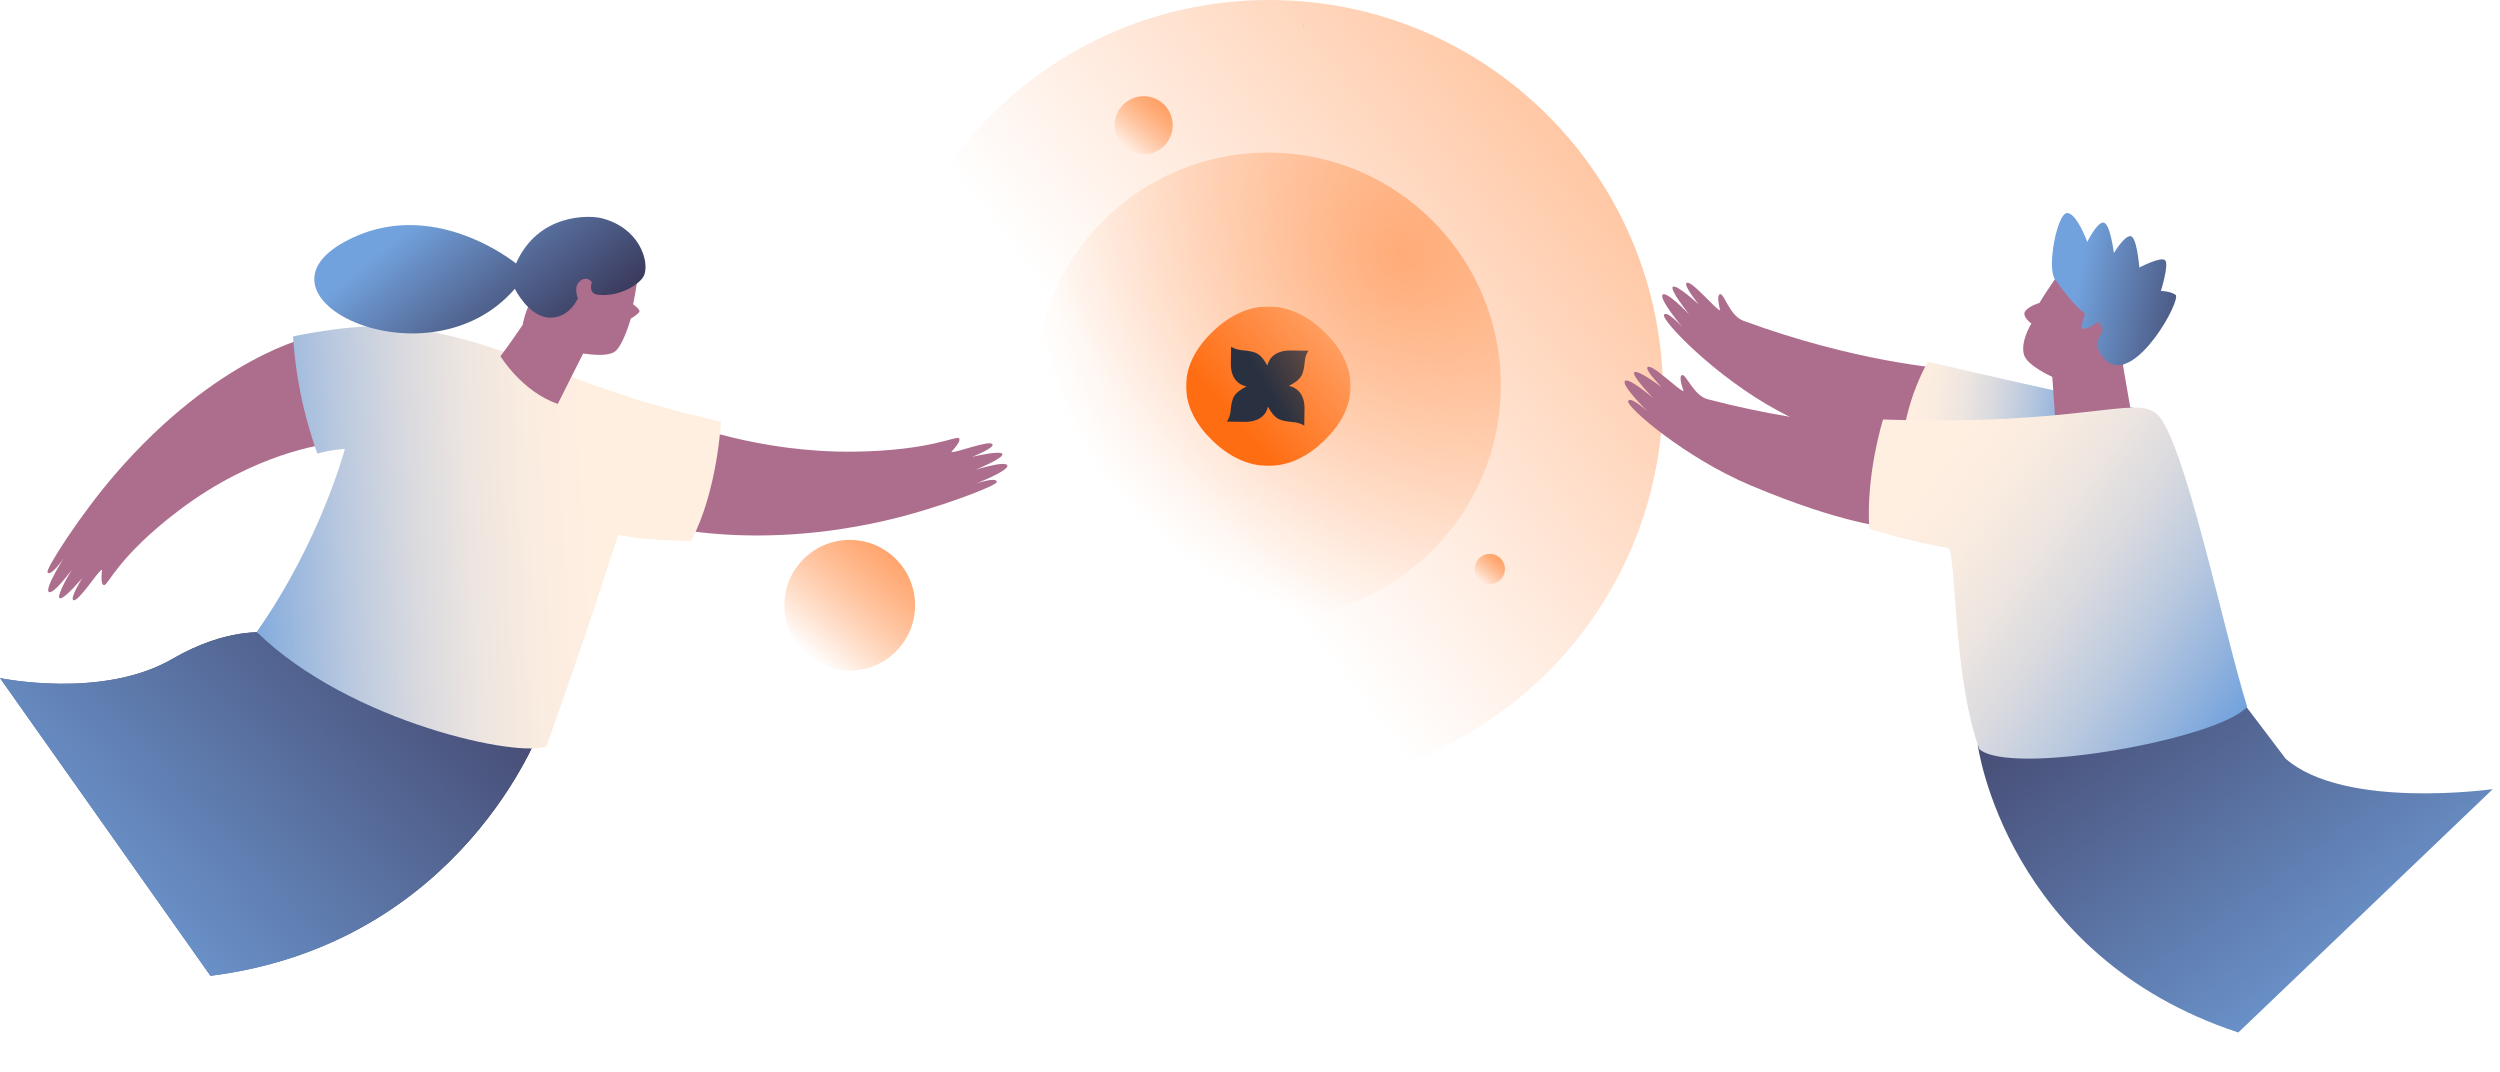
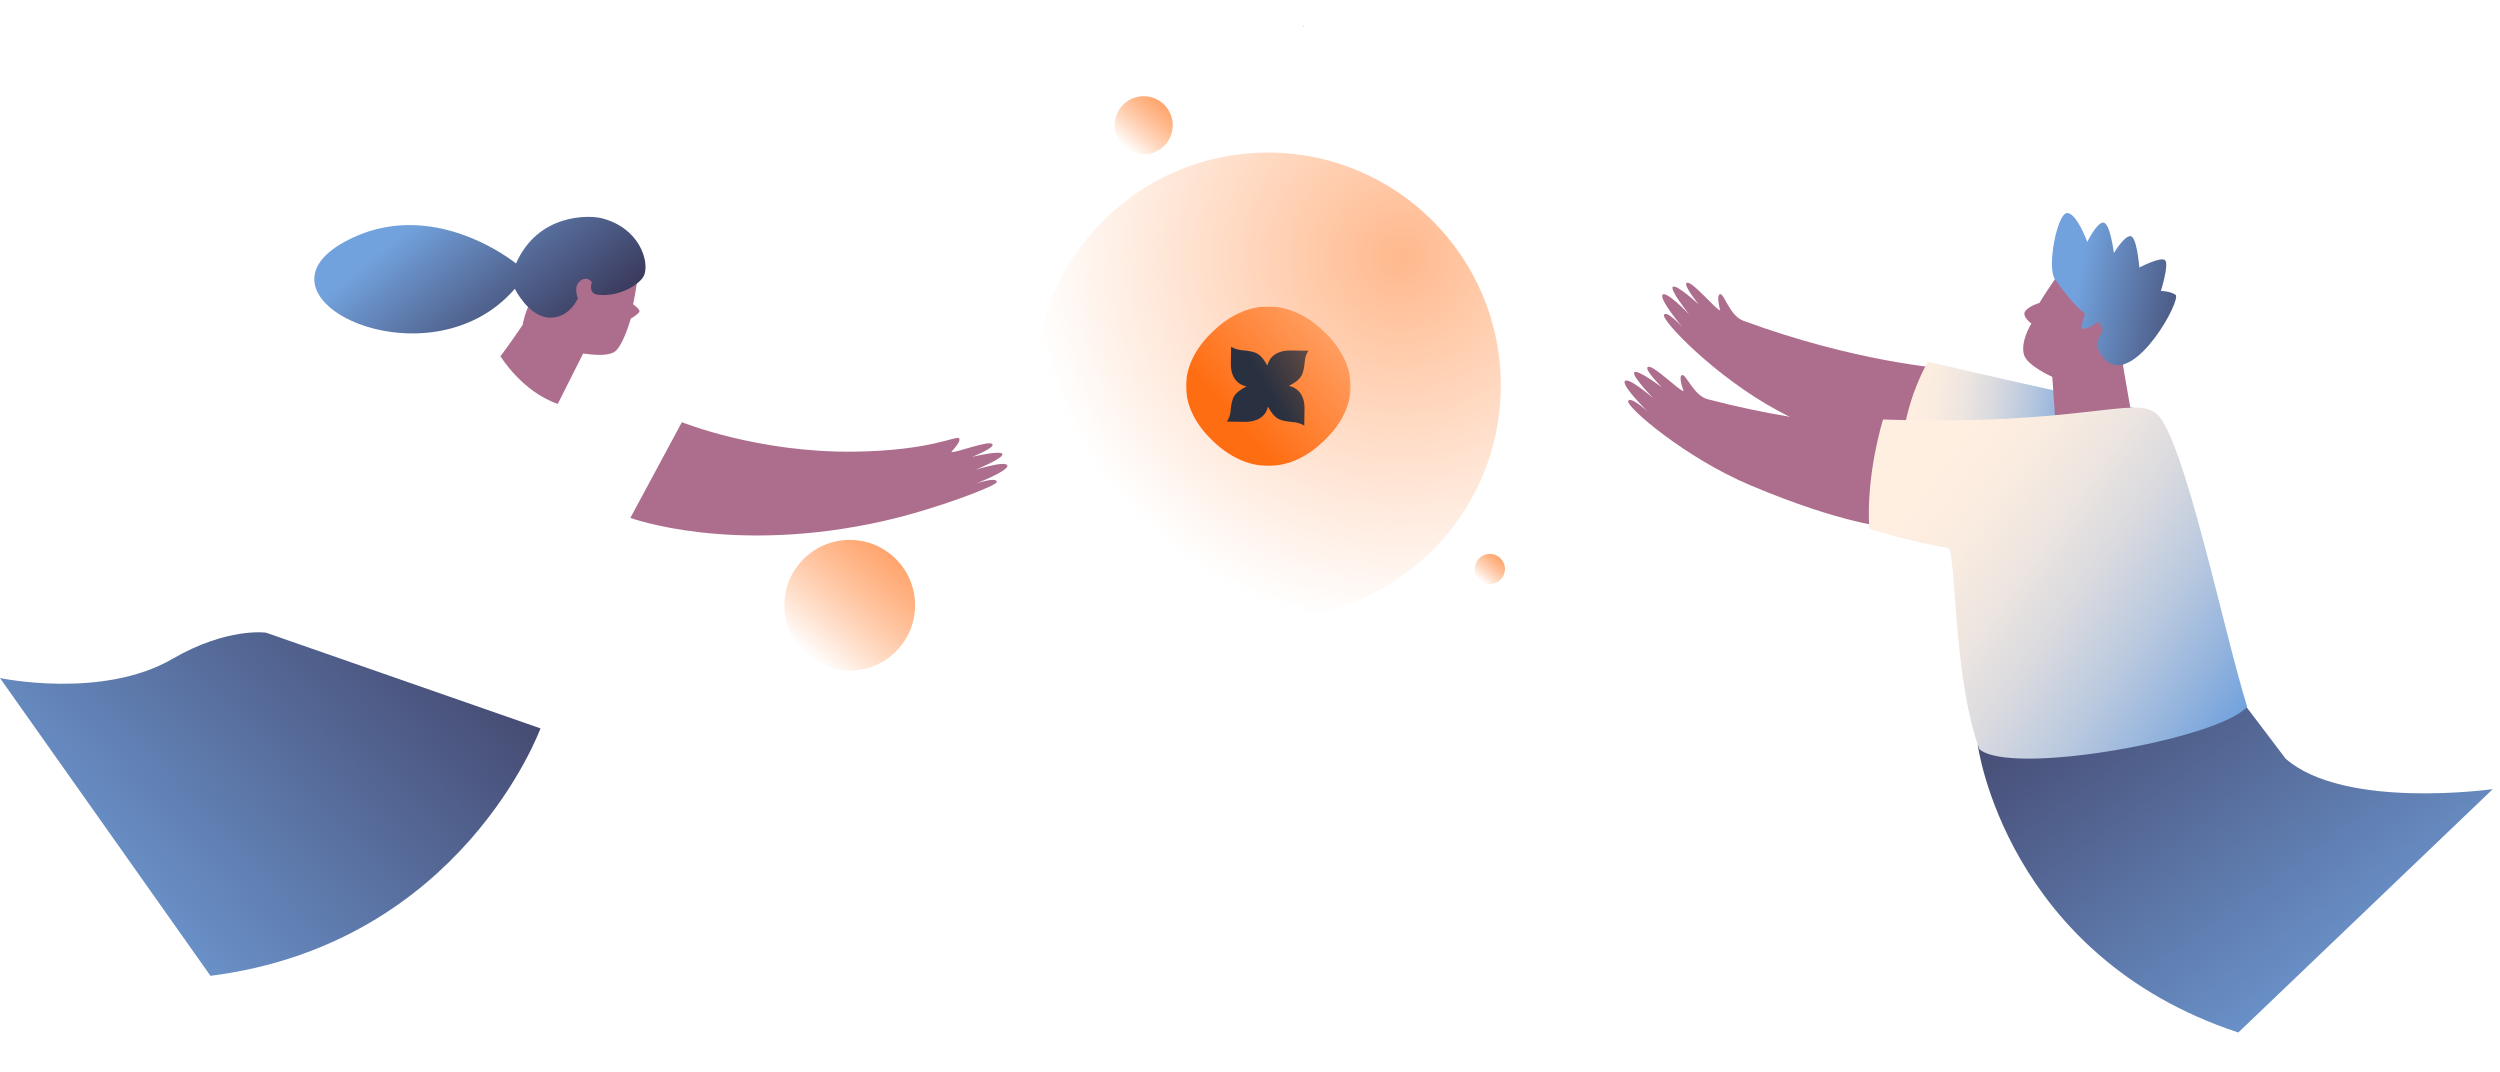
<svg xmlns="http://www.w3.org/2000/svg" width="1819" height="780" viewBox="0 0 1819 780" fill="none">
-   <path d="M923.5 573C1081.73 573 1210 444.73 1210 286.5C1210 128.27 1081.73 0 923.5 0C765.27 0 637 128.27 637 286.5C637 444.73 765.27 573 923.5 573Z" fill="url(#paint0_linear_1119_10086)" />
  <path d="M922.5 450C1016.11 450 1092 374.112 1092 280.5C1092 186.888 1016.11 111 922.5 111C828.888 111 753 186.888 753 280.5C753 374.112 828.888 450 922.5 450Z" fill="url(#paint1_radial_1119_10086)" />
  <path d="M832.138 112.275C843.811 112.275 853.275 102.811 853.275 91.138C853.275 79.464 843.811 70 832.138 70C820.464 70 811 79.464 811 91.138C811 102.811 820.464 112.275 832.138 112.275Z" fill="url(#paint2_linear_1119_10086)" />
  <path d="M1084 425C1090.08 425 1095 420.075 1095 414C1095 407.925 1090.08 403 1084 403C1077.92 403 1073 407.925 1073 414C1073 420.075 1077.92 425 1084 425Z" fill="url(#paint3_linear_1119_10086)" />
  <path d="M618.263 487.947C644.529 487.947 665.822 466.654 665.822 440.388C665.822 414.121 644.529 392.828 618.263 392.828C591.996 392.828 570.703 414.121 570.703 440.388C570.703 466.654 591.996 487.947 618.263 487.947Z" fill="url(#paint4_linear_1119_10086)" />
  <path d="M948.403 18.653C948.512 18.58 948.639 18.508 948.766 18.435C948.766 18.725 948.766 18.997 948.766 19.27C948.639 19.233 948.476 19.252 948.403 19.143C948.349 19.07 948.403 18.816 948.403 18.653Z" fill="#A694D6" />
-   <path d="M129.801 371.629C86.128 404.791 78.623 425.949 75.735 425.753C72.69 425.557 74.262 414.496 74.262 414.496C71.786 414.516 56.58 439.152 53.241 436.578C50.962 434.81 59.881 420.566 59.881 420.566C59.881 420.566 46.207 436.873 43.418 435.222C40.628 433.572 52.278 414.457 52.278 414.457C52.278 414.457 38.644 433.199 35.5 430.665C32.357 428.13 46.286 406.304 46.286 406.304C46.286 406.304 36.817 420.016 34.597 416.402C33.104 413.965 58.8 374.006 83.731 345.126C157.894 259.234 225.889 244.991 225.889 244.991L237.028 323.3C237.028 323.3 185.909 328.997 129.781 371.629H129.801Z" fill="#AD6E8D" />
  <path d="M622.028 328.624C676.86 327.818 695.484 316.954 697.704 318.821C700.042 320.785 692.203 328.761 692.203 328.761C694.207 330.215 721.063 319.39 722.222 323.457C723.028 326.227 707.37 332.396 707.37 332.396C707.37 332.396 728.057 327.386 729.314 330.353C730.572 333.319 709.865 341.806 709.865 341.806C709.865 341.806 731.947 334.812 732.968 338.722C733.99 342.631 709.845 351.943 709.845 351.943C709.845 351.943 725.601 346.521 725.248 350.745C724.992 353.594 680.612 370.509 643.423 378.976C532.777 404.123 458.653 376.815 458.653 376.815L496.137 307.171C496.137 307.171 551.539 329.645 622.028 328.624Z" fill="#AD6E8D" />
-   <path d="M393.252 529.975C393.252 529.975 336.2 686.729 153.14 710.009L0 493.355C0 493.355 74.419 509.012 125.42 479.426C165.36 456.244 193.551 460.33 193.551 460.33L393.252 529.975Z" fill="url(#paint5_linear_1119_10086)" />
  <path d="M393.252 529.975C393.252 529.975 336.2 686.729 153.14 710.009L0 493.355C0 493.355 74.419 509.012 125.42 479.426C165.36 456.244 193.551 460.33 193.551 460.33L393.252 529.975Z" fill="url(#paint6_linear_1119_10086)" />
-   <path d="M502.758 393.652C483.938 393.043 468.928 392.964 449.754 389.173C449.754 389.173 425.707 465.143 397.633 542.744C379.972 552.057 254.847 526.222 186.774 459.819C233.453 393.318 250.918 326.62 250.918 326.62C250.918 326.62 238.816 327.465 230.918 330.097C225.83 315.638 215.771 285.324 213.217 244.756C213.217 244.756 262.47 233.891 294.335 238.272C357.752 246.995 381.72 264.578 463.899 290.825C489.163 298.9 524.585 306.797 524.585 306.797C524.585 306.797 521.992 357.818 502.798 393.671L502.758 393.652Z" fill="url(#paint7_linear_1119_10086)" />
  <path d="M380.305 236.367C380.305 236.367 371.897 248.862 364.137 259.215C364.137 259.215 379.834 285.01 405.845 293.87L424.273 257.25C430.186 257.899 440.343 259.49 446.453 256.406C453.034 253.086 458.948 231.868 458.948 231.868C458.948 231.868 464.606 228.528 465.254 226.78C465.883 225.11 460.657 221.397 460.657 221.397C462.759 212.065 464.292 198.804 464.292 198.804C464.292 198.804 432.838 182.38 409.028 194.266C385.217 206.132 380.286 236.367 380.286 236.367H380.305Z" fill="#AD6E8D" />
  <path d="M399.15 231.085C414.25 232.087 420.508 216.984 420.508 216.984C420.508 216.984 417.164 209.497 421.294 205.259C426.696 199.711 430.648 205.301 430.648 205.301C430.648 205.301 427.402 213.631 435.242 214.471C451.589 216.226 466.573 206.131 468.801 199.955C472.511 189.664 465.004 165.706 437.788 158.782C428.552 156.439 391.493 155.258 375.465 191.714C375.465 191.714 313.843 141.111 250.479 176.066C175.695 217.328 312.31 282.403 374.606 210.105C374.606 210.105 384.35 230.088 399.159 231.073L399.15 231.085Z" fill="url(#paint8_linear_1119_10086)" />
  <g clip-path="url(#clip0_1119_10086)">
    <path d="M1390.68 338.327C1390.68 338.327 1357.81 333.561 1293.37 298.696C1247.81 274.052 1208.9 233.132 1210.68 229.143C1212.47 225.153 1224.01 237.934 1224.01 237.934C1224.01 237.934 1206.82 217.439 1209.7 214.402C1212.57 211.384 1229.06 228.754 1229.06 228.754C1229.06 228.754 1214.57 210.713 1217.18 208.665C1219.81 206.6 1236.01 221.481 1236.01 221.481C1236.01 221.481 1224.95 208.083 1227.07 205.964C1230.15 202.875 1249.02 226.089 1251.57 225.771C1251.57 225.771 1248.46 214.632 1251.57 214.032C1254.51 213.449 1258.45 229.69 1268.41 233.362C1350.47 263.584 1413.45 267.98 1413.45 267.98L1390.7 338.345L1390.68 338.327Z" fill="#AD6E8D" />
    <path d="M1561.3 298.714C1561.3 298.714 1501.59 286.162 1402.75 263.196C1402.75 263.196 1381.84 298.06 1383.74 338.998C1383.74 338.998 1495.23 378.117 1545.86 387.332L1561.3 298.696V298.714Z" fill="url(#paint9_linear_1119_10086)" />
    <path d="M1439 542C1439 542 1459.38 695.392 1628.59 751.254L1813.75 574.167C1813.75 574.167 1705.88 589.46 1663 552C1637 517.5 1633 512.5 1633 512.5L1439 542Z" fill="url(#paint10_linear_1119_10086)" />
    <path d="M1500.74 195.196C1500.74 195.196 1488.98 211.613 1483.9 220.44C1483.9 220.44 1476.89 222.329 1473.71 226.213C1470.54 230.096 1478.06 235.427 1478.06 235.427C1478.06 235.427 1469.76 248.385 1472.69 258.235C1475.04 266.126 1493.24 274.211 1493.24 274.211L1495.32 303.939C1495.32 303.939 1516.77 318.768 1551.17 303.321L1544.66 265.72C1544.66 265.72 1561.34 242.965 1555.3 226.036C1549.26 209.089 1525.74 191.277 1500.74 195.196Z" fill="#AD6E8D" />
    <path d="M1533.52 263.196C1528.82 259.7 1522.63 251.88 1528.72 243.089C1532.07 238.252 1526.35 234.262 1526.35 234.262C1526.35 234.262 1517.07 241.253 1515.06 238.676C1513.71 236.981 1517.19 228.331 1517.19 228.331C1517.19 228.331 1508.93 222.964 1495.18 203.158C1489.09 194.384 1496.86 155.371 1503.9 155.018C1510.96 154.665 1518.73 176.043 1518.73 176.043C1518.73 176.043 1525.43 161.938 1530.36 161.938C1535.28 161.938 1538.07 184.11 1538.07 184.11C1538.07 184.11 1545.58 171.453 1550.13 171.806C1554.7 172.159 1556.27 192.195 1556.63 194.649C1556.63 194.649 1572.09 186.476 1575.27 189.3C1578.44 192.125 1572.25 211.702 1572.25 211.702C1572.25 211.702 1579.04 211.737 1582.91 214.491C1587.55 217.792 1554.33 278.695 1533.52 263.196Z" fill="url(#paint11_linear_1119_10086)" />
    <path d="M1374.3 383.66C1374.3 383.66 1341.17 381.612 1273.67 353.138C1225.94 333.014 1183.25 296.048 1184.65 291.882C1186.02 287.733 1198.77 299.331 1198.77 299.331C1198.77 299.331 1179.67 280.584 1182.25 277.3C1184.82 274.017 1202.9 289.711 1202.9 289.711C1202.9 289.711 1186.73 273.152 1189.15 270.857C1191.57 268.562 1209.13 281.784 1209.13 281.784C1209.13 281.784 1196.83 269.515 1198.72 267.203C1201.49 263.831 1222.51 285.103 1225.02 284.556C1225.02 284.556 1220.85 273.77 1223.89 272.869C1226.77 272.004 1232.25 287.786 1242.51 290.47C1327.1 312.624 1390.17 311.406 1390.17 311.406L1374.32 383.643L1374.3 383.66Z" fill="#AD6E8D" />
    <path d="M1370.12 305.245C1370.12 305.245 1357.57 344.647 1360.09 384.79C1360.09 384.79 1389.55 394.182 1417.07 398.665C1423.74 398.877 1420.11 488.837 1440.11 545.062C1462.96 565.063 1614.67 537.683 1635.02 514.24C1617.3 456.903 1589.3 319.227 1569.26 301.168C1553.73 287.169 1515.04 309.994 1370.13 305.228L1370.12 305.245Z" fill="url(#paint12_linear_1119_10086)" />
  </g>
  <mask id="mask0_1119_10086" style="mask-type:alpha" maskUnits="userSpaceOnUse" x="863" y="223" width="120" height="116">
    <path fill-rule="evenodd" clip-rule="evenodd" d="M863 223H982.742V339H863V223Z" fill="white" />
  </mask>
  <g mask="url(#mask0_1119_10086)">
    <path fill-rule="evenodd" clip-rule="evenodd" d="M922.674 222.994C938.057 222.948 951.888 230.129 963.626 241.499C975.316 252.824 982.728 266.149 982.728 280.992V280.816C982.776 295.718 975.364 309.116 963.626 320.488C951.935 331.813 938.182 338.993 922.859 338.993H923.04C907.658 339.039 893.826 331.858 882.088 320.488C870.4 309.162 862.986 295.838 862.986 280.995V281.171C862.94 266.269 870.352 252.87 882.088 241.499C893.779 230.175 907.533 222.993 922.855 222.993L922.674 222.994Z" fill="url(#paint13_linear_1119_10086)" />
    <path fill-rule="evenodd" clip-rule="evenodd" d="M939.459 255.017C928.22 254.784 923.34 260.487 922.15 266.028C920.39 262.845 918.01 259.039 914.507 257.129C912.613 256.098 908.955 255.229 903.861 254.825C898.815 254.425 895.741 252.232 895.741 252.232C895.741 252.232 895.696 258.689 895.569 264.412C895.329 275.3 901.214 280.028 906.936 281.179C903.65 282.887 899.721 285.191 897.749 288.586C896.684 290.418 895.788 293.964 895.371 298.899C894.958 303.787 892.694 306.764 892.694 306.764C892.694 306.764 899.36 306.809 905.268 306.931C916.507 307.165 921.387 301.462 922.576 295.921C924.337 299.103 926.716 302.91 930.22 304.819C932.113 305.85 935.772 306.718 940.867 307.122C945.912 307.523 948.985 309.716 948.985 309.716C948.985 309.716 949.031 303.258 949.158 297.536C949.398 286.648 943.513 281.921 937.791 280.767C941.078 279.062 945.007 276.756 946.978 273.363C948.042 271.528 948.938 267.984 949.355 263.05C949.769 258.161 952.032 255.183 952.032 255.183C952.032 255.183 945.367 255.139 939.459 255.017Z" fill="url(#paint14_linear_1119_10086)" />
  </g>
  <defs>
    <linearGradient id="paint0_linear_1119_10086" x1="1220.5" y1="55" x2="855.5" y2="337" gradientUnits="userSpaceOnUse">
      <stop stop-color="#FF8940" stop-opacity="0.6" />
      <stop offset="1" stop-color="#FF9350" stop-opacity="0" />
    </linearGradient>
    <radialGradient id="paint1_radial_1119_10086" cx="0" cy="0" r="1" gradientUnits="userSpaceOnUse" gradientTransform="translate(1019 186.5) rotate(132.595) scale(269.645)">
      <stop stop-color="#FF8940" stop-opacity="0.6" />
      <stop offset="1" stop-color="#FF9350" stop-opacity="0" />
    </radialGradient>
    <linearGradient id="paint2_linear_1119_10086" x1="817.5" y1="106.5" x2="852.357" y2="64.491" gradientUnits="userSpaceOnUse">
      <stop stop-color="#FF6D12" stop-opacity="0" />
      <stop offset="1" stop-color="#FF9350" />
    </linearGradient>
    <linearGradient id="paint3_linear_1119_10086" x1="1076.38" y1="421.995" x2="1094.52" y2="400.133" gradientUnits="userSpaceOnUse">
      <stop stop-color="#FF6D12" stop-opacity="0" />
      <stop offset="1" stop-color="#FF9350" />
    </linearGradient>
    <linearGradient id="paint4_linear_1119_10086" x1="585.328" y1="474.953" x2="663.756" y2="380.433" gradientUnits="userSpaceOnUse">
      <stop stop-color="#FF6D12" stop-opacity="0" />
      <stop offset="1" stop-color="#FF9350" />
    </linearGradient>
    <linearGradient id="paint5_linear_1119_10086" x1="294.06" y1="438.189" x2="27.308" y2="687.535" gradientUnits="userSpaceOnUse">
      <stop offset="0.15" stop-color="#332A49" />
      <stop offset="0.3" stop-color="#3B3B5E" />
      <stop offset="0.62" stop-color="#536794" />
      <stop offset="1" stop-color="#72A2DD" />
    </linearGradient>
    <linearGradient id="paint6_linear_1119_10086" x1="393.252" y1="344.552" x2="27.308" y2="687.535" gradientUnits="userSpaceOnUse">
      <stop stop-color="#372E4F" />
      <stop offset="1" stop-color="#72A2DD" />
    </linearGradient>
    <linearGradient id="paint7_linear_1119_10086" x1="165.596" y1="399.742" x2="431.326" y2="385.4" gradientUnits="userSpaceOnUse">
      <stop stop-color="#72A2DD" />
      <stop offset="0.14" stop-color="#94B4DD" />
      <stop offset="0.32" stop-color="#BAC9DF" />
      <stop offset="0.5" stop-color="#D8D9DF" />
      <stop offset="0.67" stop-color="#EDE5E0" />
      <stop offset="0.84" stop-color="#FAECE0" />
      <stop offset="1" stop-color="#FFEFE1" />
    </linearGradient>
    <linearGradient id="paint8_linear_1119_10086" x1="436.85" y1="302.92" x2="312.501" y2="152.545" gradientUnits="userSpaceOnUse">
      <stop offset="0.15" stop-color="#332A49" />
      <stop offset="0.3" stop-color="#3B3B5E" />
      <stop offset="0.62" stop-color="#536794" />
      <stop offset="1" stop-color="#72A2DD" />
    </linearGradient>
    <linearGradient id="paint9_linear_1119_10086" x1="1512.41" y1="330.418" x2="1382.49" y2="312.856" gradientUnits="userSpaceOnUse">
      <stop stop-color="#72A2DD" />
      <stop offset="0.14" stop-color="#94B4DD" />
      <stop offset="0.32" stop-color="#BAC9DF" />
      <stop offset="0.5" stop-color="#D8D9DF" />
      <stop offset="0.67" stop-color="#EDE5E0" />
      <stop offset="0.84" stop-color="#FAECE0" />
      <stop offset="1" stop-color="#FFEFE1" />
    </linearGradient>
    <linearGradient id="paint10_linear_1119_10086" x1="1468.47" y1="360.522" x2="1752.01" y2="753.182" gradientUnits="userSpaceOnUse">
      <stop stop-color="#372E4F" />
      <stop offset="1" stop-color="#72A2DD" />
    </linearGradient>
    <linearGradient id="paint11_linear_1119_10086" x1="1661.5" y1="256.5" x2="1507.51" y2="228.284" gradientUnits="userSpaceOnUse">
      <stop offset="0.15" stop-color="#332A49" />
      <stop offset="0.3" stop-color="#3B3B5E" />
      <stop offset="0.62" stop-color="#536794" />
      <stop offset="1" stop-color="#72A2DD" />
    </linearGradient>
    <linearGradient id="paint12_linear_1119_10086" x1="1634.35" y1="515.176" x2="1400.25" y2="348.987" gradientUnits="userSpaceOnUse">
      <stop stop-color="#72A2DD" />
      <stop offset="0.14" stop-color="#94B4DD" />
      <stop offset="0.32" stop-color="#BAC9DF" />
      <stop offset="0.5" stop-color="#D8D9DF" />
      <stop offset="0.67" stop-color="#EDE5E0" />
      <stop offset="0.84" stop-color="#FAECE0" />
      <stop offset="1" stop-color="#FFEFE1" />
    </linearGradient>
    <linearGradient id="paint13_linear_1119_10086" x1="909.5" y1="319" x2="1039.5" y2="204.5" gradientUnits="userSpaceOnUse">
      <stop stop-color="#FF6D12" />
      <stop offset="1" stop-color="#FFC7A4" />
    </linearGradient>
    <linearGradient id="paint14_linear_1119_10086" x1="903" y1="296.5" x2="1051" y2="214.5" gradientUnits="userSpaceOnUse">
      <stop offset="0.139" stop-color="#293141" />
      <stop offset="1" stop-color="#293141" stop-opacity="0" />
    </linearGradient>
    <clipPath id="clip0_1119_10086">
      <rect width="636.713" height="624.526" fill="white" transform="translate(1182 155)" />
    </clipPath>
  </defs>
</svg>